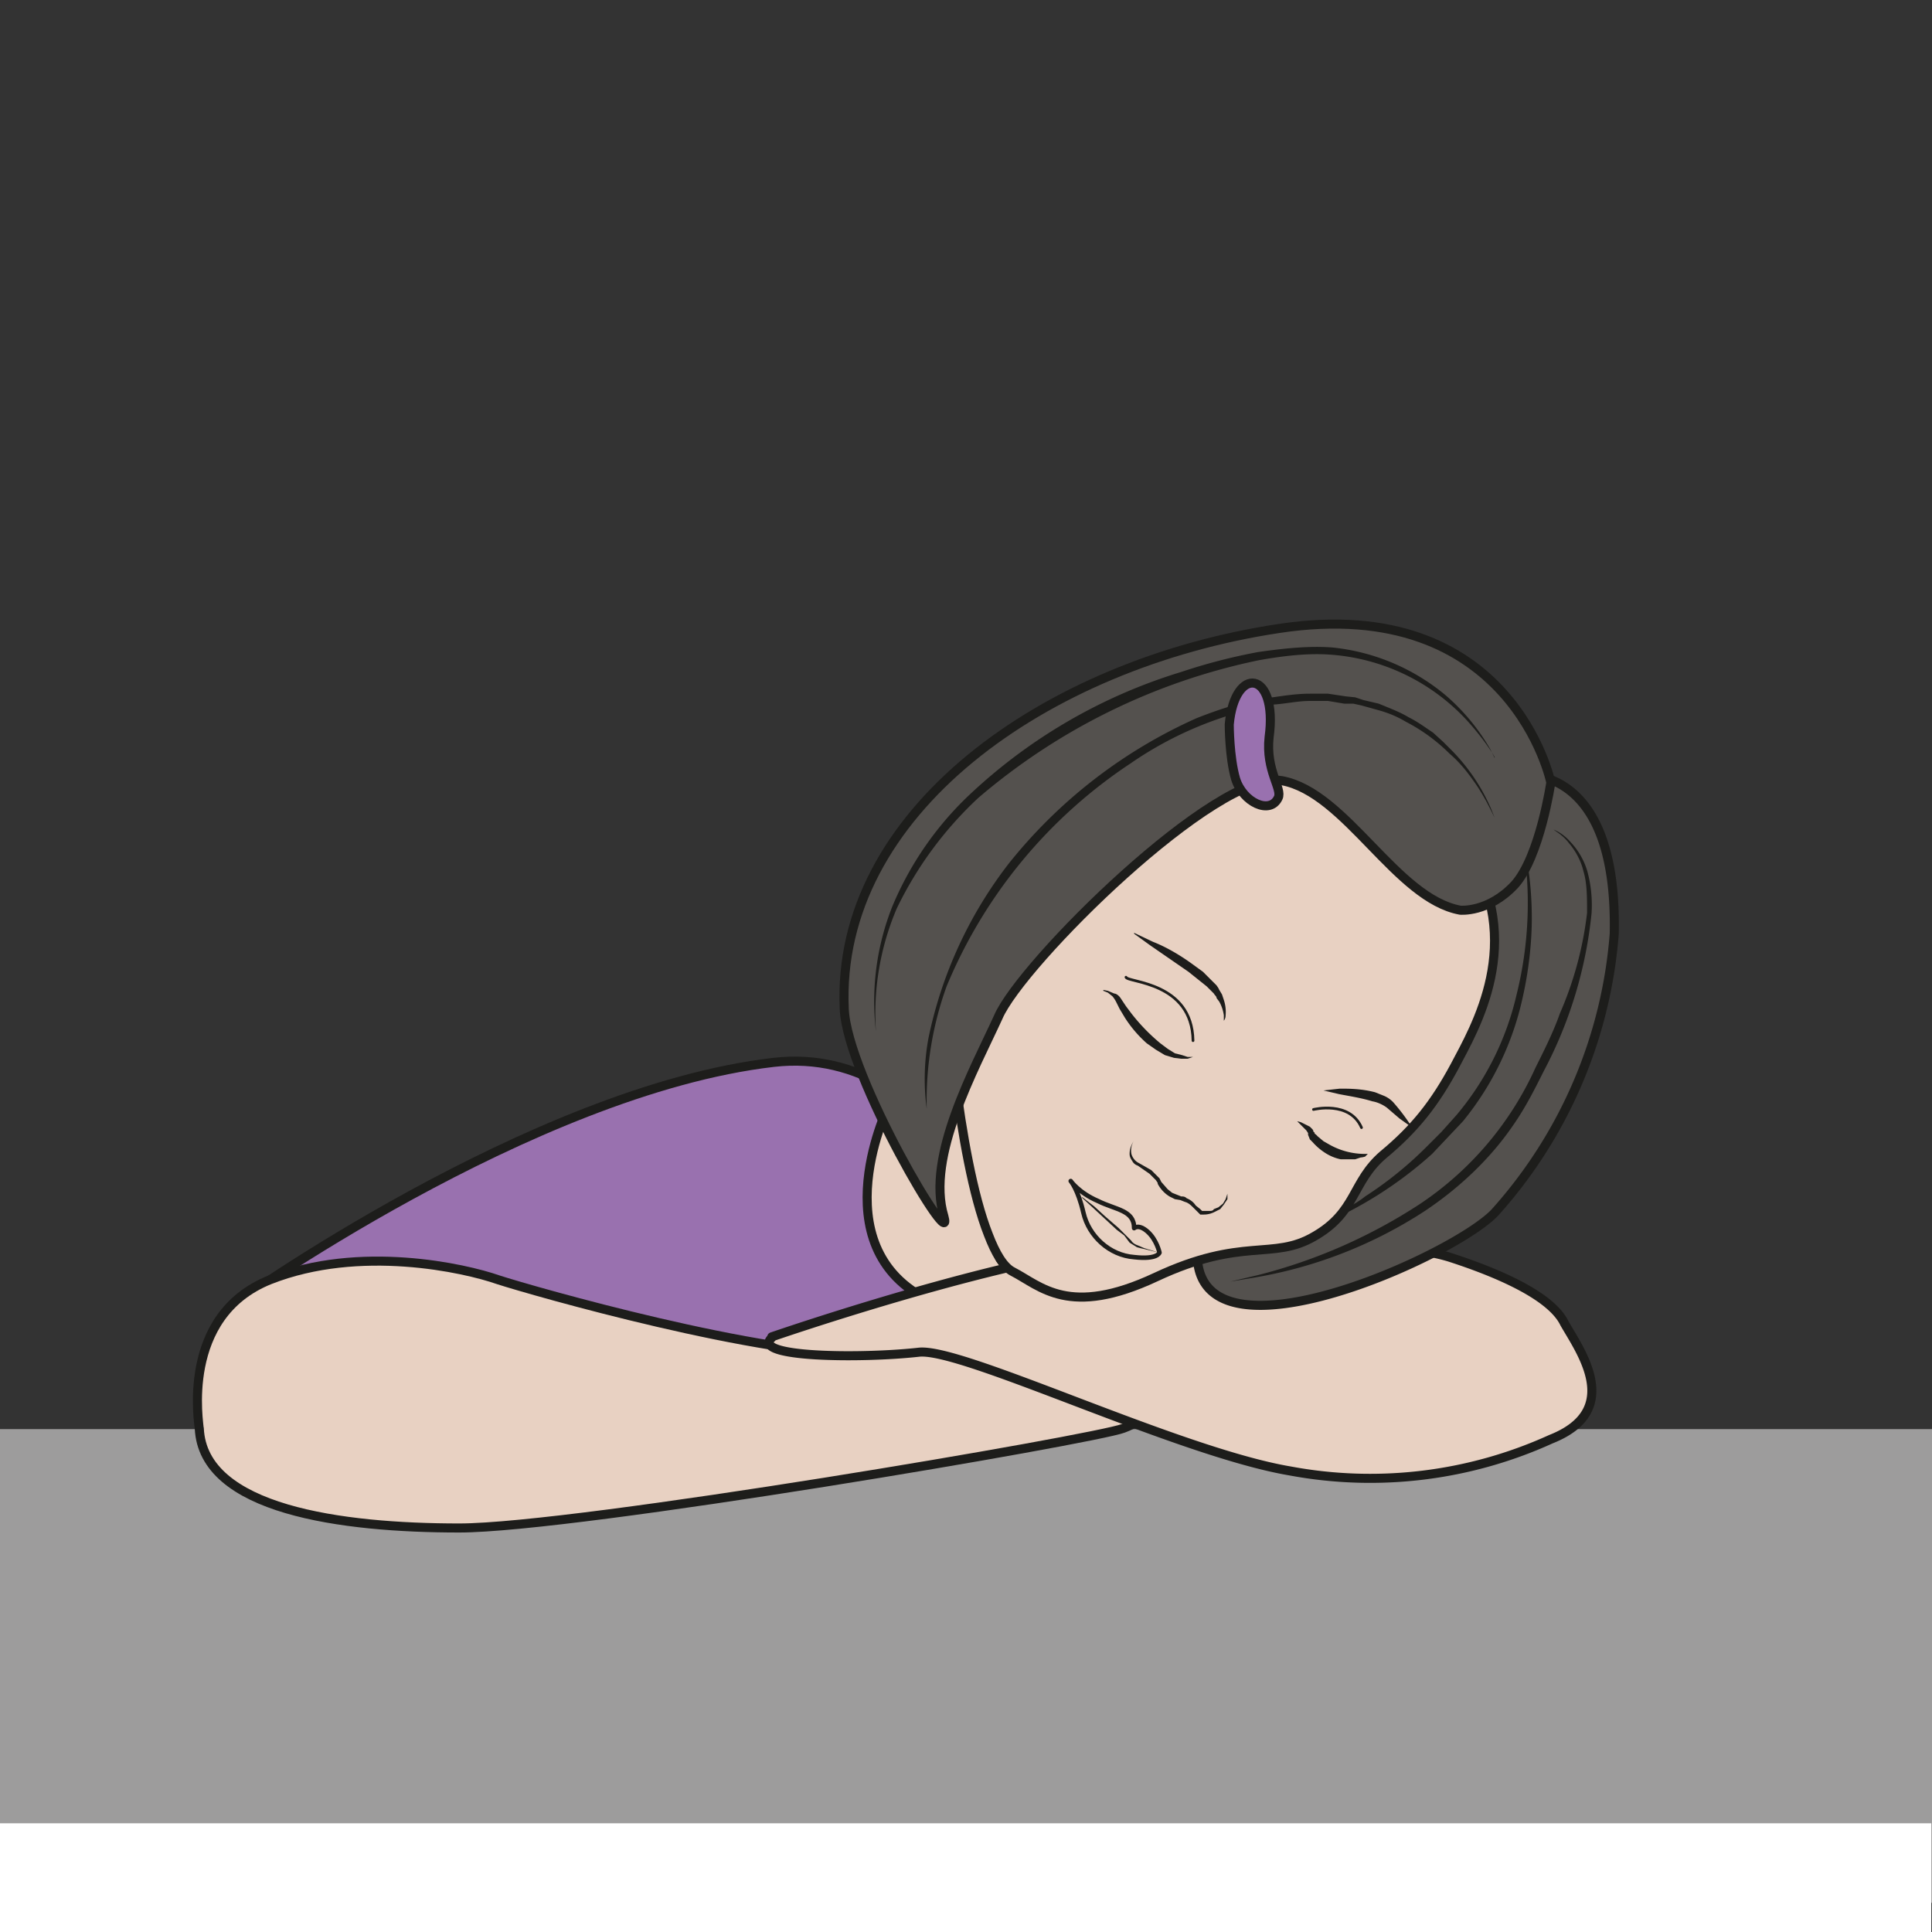
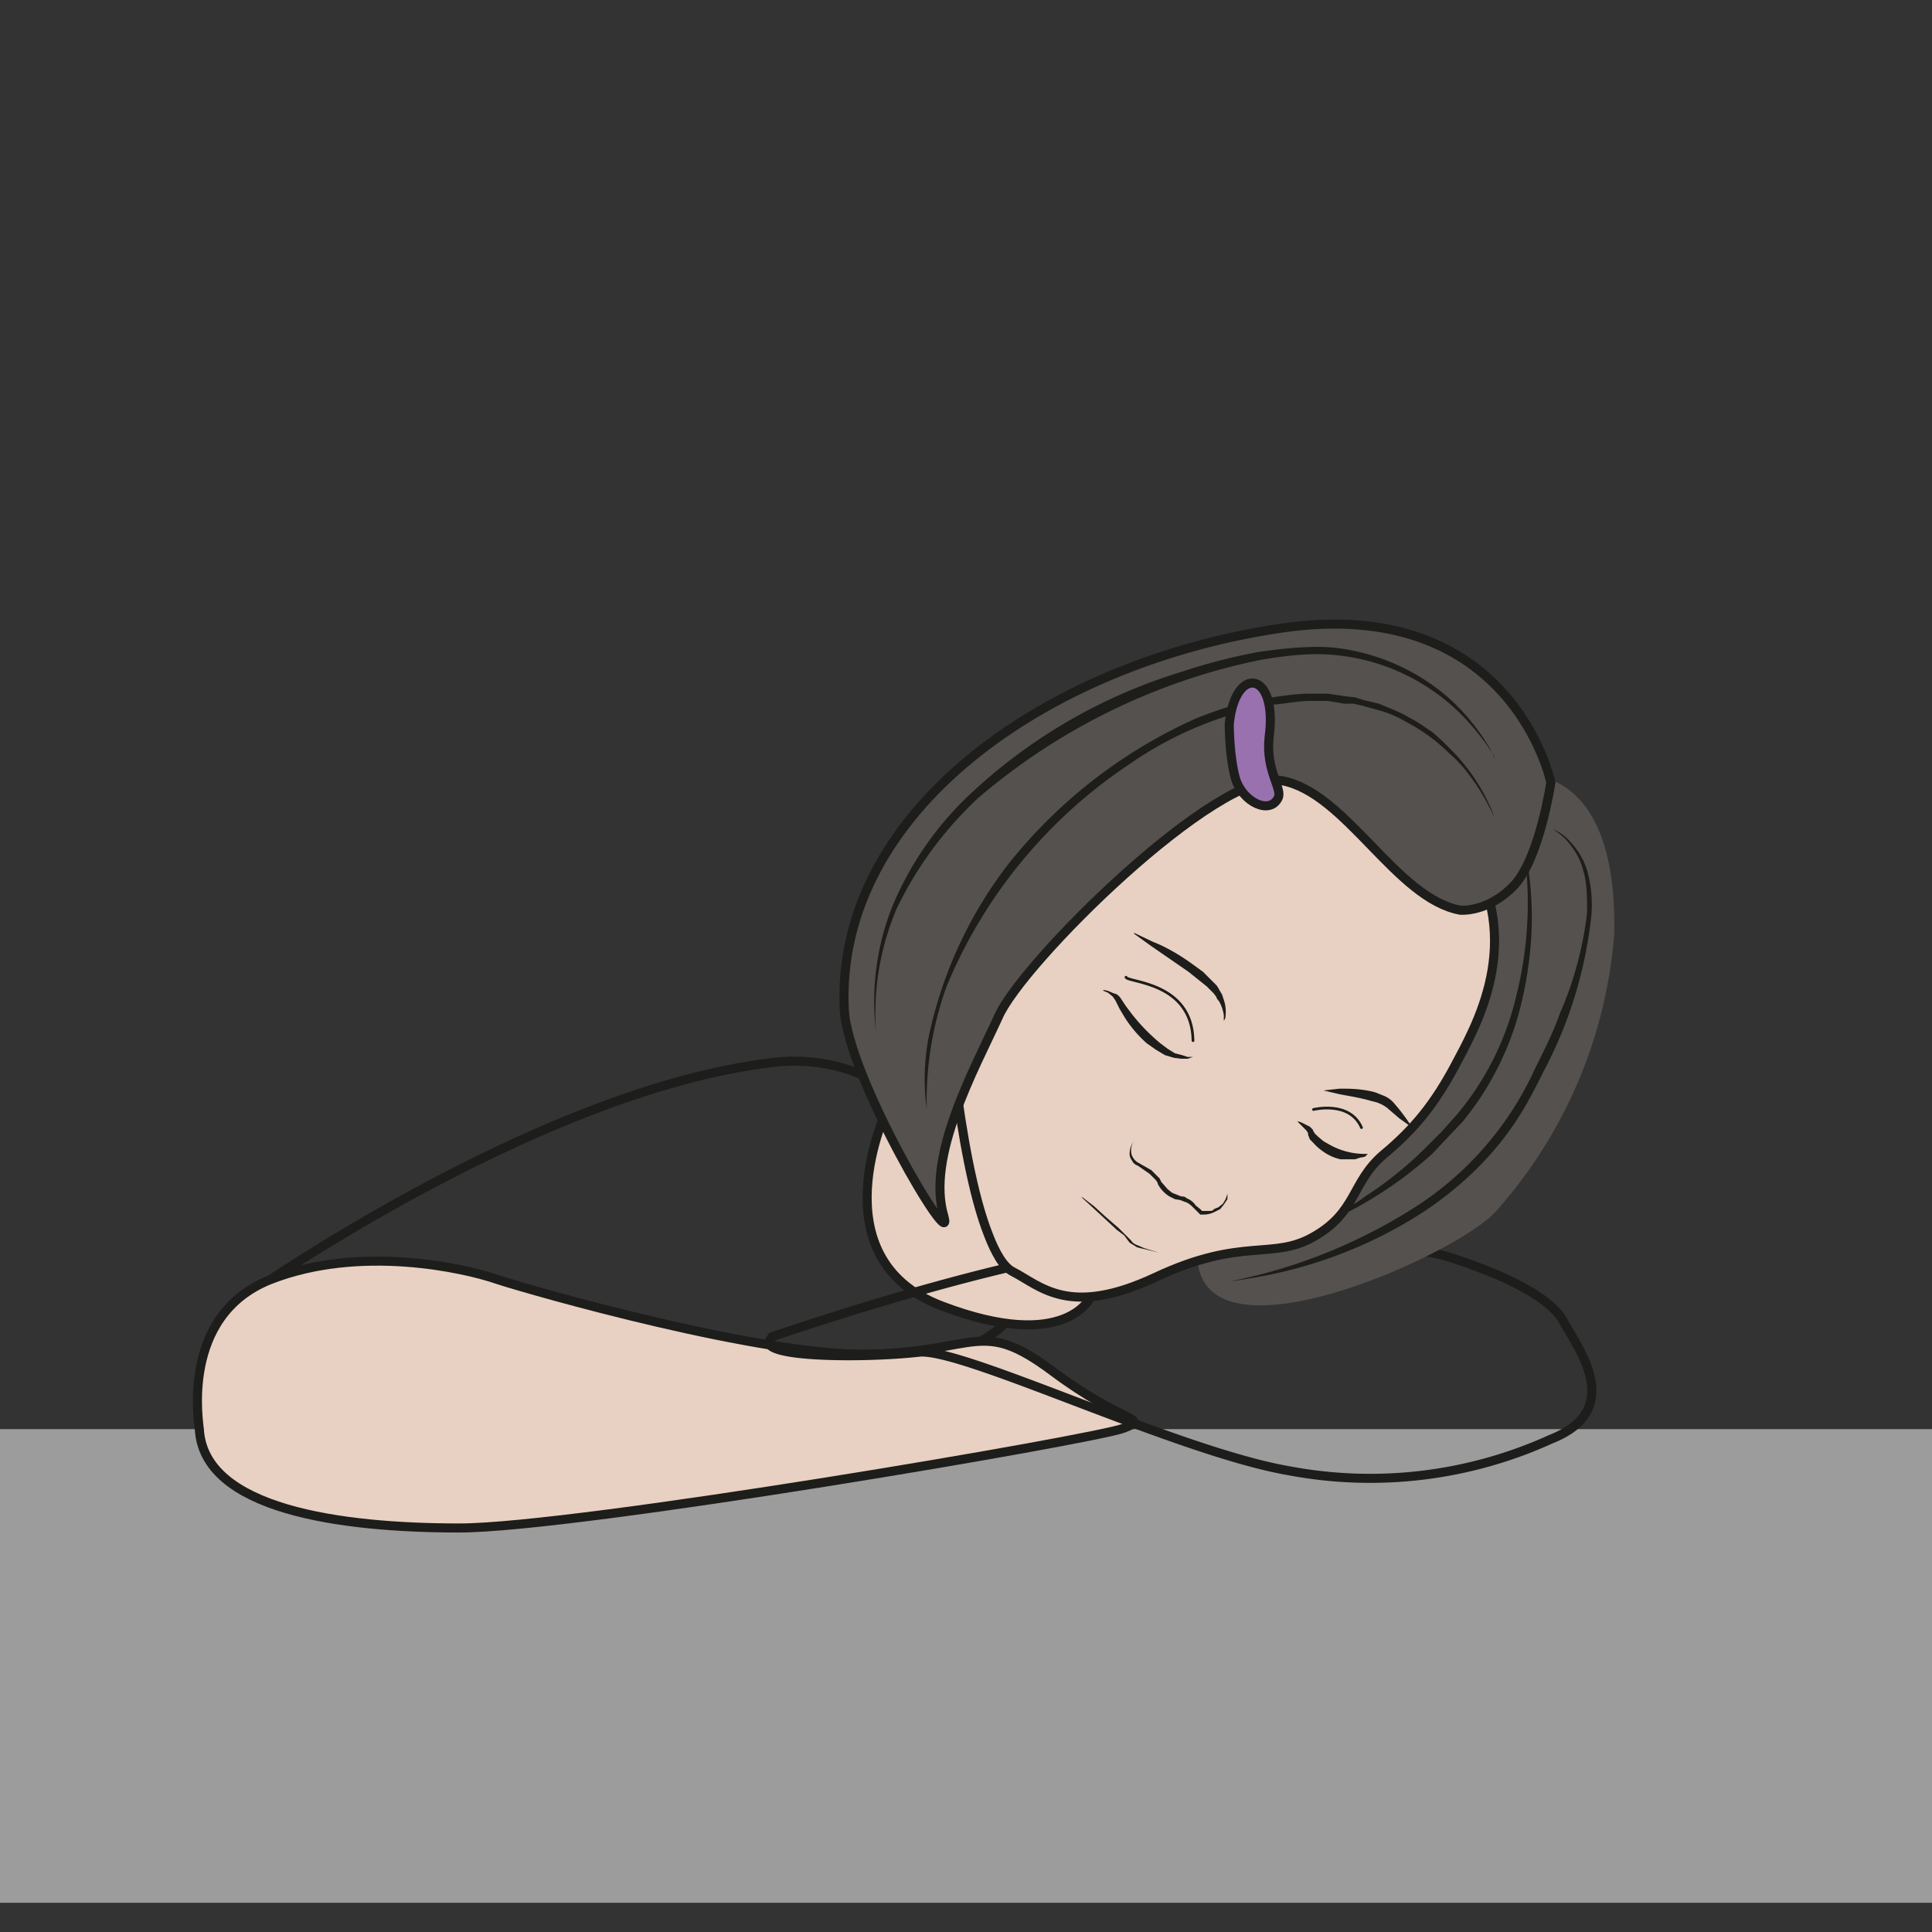
<svg xmlns="http://www.w3.org/2000/svg" viewBox="0 0 284.3 284.3">
  <rect x="0" y="0" width="284.3" height="284.3" fill="#333333" stroke="none" />
  <defs>
    <clipPath id="a">
      <path d="M0 213.2h213.2V0H0z" />
    </clipPath>
  </defs>
  <path d="M0 280h284.3v-69.7H0z" fill="#9d9c9c" />
  <g clip-path="url(#a)" transform="matrix(1.333 0 0 -1.333 0 284.3)">
-     <path d="M25.4 69s33.2 23.9 60 27c19 2.2 28.7-23 27-26.7-8.3-17.5-87-.3-87-.3" fill="#9971af" />
    <path d="M25.4 69s33.2 23.9 60 27c19 2.2 28.7-23 27-26.7-8.3-17.5-87-.3-87-.3z" fill="none" stroke="#1d1d1b" stroke-linecap="round" stroke-linejoin="round" stroke-miterlimit="10" />
    <path d="M22 55.5C22 56 19.8 68 29.8 72c9.9 3.9 21.5 1.3 25.2 0 3.7-1.2 29.5-8.6 41.2-8.2 11.8.3 12.1 4 20-1.9s10.9-5.1 7.8-6.3-60.4-11-73.3-11c-13 0-28.3 2-28.7 11" fill="#e8d1c2" />
    <path d="M22 55.5C22 56 19.8 68 29.8 72c9.9 3.9 21.5 1.3 25.2 0 3.7-1.2 29.5-8.6 41.2-8.2 11.8.3 12.1 4 20-1.9s10.9-5.1 7.8-6.3-60.4-11-73.3-11c-13 0-28.3 2-28.7 11z" fill="none" stroke="#1d1d1b" stroke-linecap="round" stroke-linejoin="round" stroke-miterlimit="10" />
    <path d="M98 91s-8-16.6 6-21.9c13.7-5.2 16.4 1 16.4 1s-8.9 1.8-10.1 4.4-3.5 16.5-3.5 16.5z" fill="#e8d1c2" />
    <path d="M98 91s-8-16.6 6-21.9c13.7-5.2 16.4 1 16.4 1s-8.9 1.8-10.1 4.4-3.5 16.5-3.5 16.5z" fill="none" stroke="#1d1d1b" stroke-linecap="round" stroke-linejoin="round" stroke-miterlimit="10" />
-     <path d="M85.2 65.7s26.6 9.2 40 10c13.3.7 28.2.8 34.8-1.2 6.5-2.1 11.4-4.6 12.7-7.3 1.7-3 6.6-9.6-1.5-12.8a48.2 48.2 0 00-28.8-3.5C130 53 106.1 64.6 101.4 64c-6.3-.7-18.6-.6-16.2 1.6" fill="#e8d1c2" />
    <path d="M85.2 65.7s26.6 9.2 40 10c13.3.7 28.2.8 34.8-1.2 6.5-2.1 11.4-4.6 12.7-7.3 1.7-3 6.6-9.6-1.5-12.8a48.2 48.2 0 00-28.8-3.5C130 53 106.1 64.6 101.4 64c-6.3-.7-18.6-.6-16.2 1.6z" fill="none" stroke="#1d1d1b" stroke-linecap="round" stroke-linejoin="round" stroke-miterlimit="10" />
    <path d="M167.2 127.7s11.4 2.2 11-17.5A52 52 0 00165 79.4c-4.6-4.8-31.7-17-32.8-5.3-.4 3.5 31.6 54.8 35 53.6" fill="#54514e" />
-     <path d="M167.2 127.7s11.4 2.2 11-17.5A52 52 0 00165 79.4c-4.6-4.8-31.7-17-32.8-5.3-.4 3.5 31.6 54.8 35 53.6z" fill="none" stroke="#1d1d1b" stroke-linejoin="round" stroke-miterlimit="10" />
    <path d="M170.7 122l.8-.3c.5-.2 1.2-.6 1.9-1.4a8 8 0 001.8-3.1c.4-1.4.6-3 .5-4.7a47.3 47.3 0 00-5.3-17.5c-1-2-2-4-3.4-6-2.6-3.8-6.1-7-9.7-9.4a49.5 49.5 0 00-18.5-7.3l-3-.5 3 .7a59.2 59.2 0 0118 7.9 35.8 35.8 0 0112.7 15c1 2 2 4 2.7 6a39 39 0 013 11.1c0 1.7 0 3.3-.4 4.6-.3 1.3-1 2.4-1.6 3.1-.6.8-1.3 1.2-1.7 1.5l-.8.3" fill="#1d1d1b" />
    <path d="M168.1 120.4s1-3.3 1-8.5c0-2.5-.3-5.6-1-8.7a32.5 32.5 0 00-6.6-13.7l-1.7-1.8-1.7-1.8a43.8 43.8 0 00-12.7-8l-2.2-.7a27.8 27.8 0 004.5 2.2c.9.5 2 1 3 1.8a40.8 40.8 0 016.7 5.4l1.7 1.7 1.7 1.9a31.6 31.6 0 016.6 13.2 41.9 41.9 0 01.7 17" fill="#1d1d1b" />
    <path d="M113.9 114.9s-9.7-11.1-8.5-20.4c.8-6.3 2-13.2 3.7-17.5.8-2.1 1.7-3.6 2.7-4.1 3.1-1.6 6.2-5.1 15.8-.6 9.6 4.5 12.9 1.8 17.5 4.5 4.7 2.7 4.1 6 7.6 9 3.5 2.9 5.7 5.7 7.9 9.8 2.2 4.2 7.9 13.7 1.3 24-6.6 10.1-31.5 13-48-4.7" fill="#e8d1c2" />
    <path d="M113.9 114.9s-9.7-11.1-8.5-20.4c.8-6.3 2-13.2 3.7-17.5.8-2.1 1.7-3.6 2.7-4.1 3.1-1.6 6.2-5.1 15.8-.6 9.6 4.5 12.9 1.8 17.5 4.5 4.7 2.7 4.1 6 7.6 9 3.5 2.9 5.7 5.7 7.9 9.8 2.2 4.2 7.9 13.7 1.3 24-6.6 10.1-31.5 13-48-4.7z" fill="none" stroke="#1d1d1b" stroke-linecap="round" stroke-linejoin="round" stroke-miterlimit="10" />
    <path d="M171.2 126.9s-4.3 20.9-30 17c-25.9-3.9-49-20.4-48-42 .3-7.4 12.3-27.6 11-22.9-2 6.6 3.4 16.3 6 22 2.5 5.9 24.2 27.4 31.3 26.1 7.1-1.3 12.6-13 19.7-14.3 0 0 3.1-.3 6 2.8 2.8 3.1 4 11.3 4 11.3" fill="#54514e" />
    <path d="M171.2 126.9s-4.3 20.9-30 17c-25.9-3.9-49-20.4-48-42 .3-7.4 12.3-27.6 11-22.9-2 6.6 3.4 16.3 6 22 2.5 5.9 24.2 27.4 31.3 26.1 7.1-1.3 12.6-13 19.7-14.3 0 0 3.1-.3 6 2.8 2.8 3.1 4 11.3 4 11.3z" fill="none" stroke="#1d1d1b" stroke-linejoin="round" stroke-miterlimit="10" />
    <path d="M165 123l-.5 1a24 24 0 01-1.5 2.6c-.7 1-1.6 2.3-3 3.5a19.5 19.5 0 01-4.8 3.5c-1 .6-2 1-3.1 1.3l-1.8.5-.9.2h-1l-1.8.3h-2c-1.3 0-2.6-.3-4-.4a40 40 0 01-15.8-6.5 54.6 54.6 0 01-20.3-24.6 37.2 37.2 0 01-2.2-13.4v-1.1 1a24.7 24.7 0 00.2 7.8 47 47 0 008.9 19.3 55.4 55.4 0 0020.7 16c2.8 1.1 5.6 2 8.4 2.3 1.4.2 2.7.4 4.1.4h2l2-.3 1-.1.9-.3 1.7-.4c1.2-.5 2.3-.9 3.3-1.5 1-.5 1.8-1.1 2.7-1.7l1.1-1 1-1a21 21 0 004.3-6.4l.4-1" fill="#1d1d1b" />
    <path d="M165 129.7s-.7 1.3-2.4 3.3a22.7 22.7 0 01-15.6 8c-2.5.2-5.2-.1-8-.6a69.2 69.2 0 01-31-15.2 41 41 0 01-9-12.2 29.5 29.5 0 01-2.3-13.6v-1 1a28.4 28.4 0 001.8 13.8 36 36 0 008.8 12.6 59.2 59.2 0 0023.1 13.3 63 63 0 008.5 2.2c2.8.4 5.6.7 8.2.5a23.2 23.2 0 0012.4-5.2 23 23 0 005-6l.5-1M125.2 110.3l2.1-1c1.3-.5 2.9-1.4 4.4-2.5l1.1-.8 1-1 .5-.5.2-.3.1-.2.3-.5.2-.6a4.2 4.2 0 00.2-1.7c0-.4-.2-.6-.2-.6v.6a4.3 4.3 0 01-.5 1.5l-.3.4c0 .2-.2.3-.3.5l-.2.2-.2.2-.4.4-1 .8-1 .8-4.2 2.9-1.8 1.3M146.1 92.9l1.8.2c1 0 2.4 0 3.9-.4l1-.4a3 3 0 001-.7 22.1 22.1 0 002.1-2.8l-1.4 1-1.4 1.2c-.4.3-1 .6-1.6.7-1.3.4-2.7.6-3.7.8l-1.7.4M121.8 104l.5-.1.7-.3c.2 0 .5-.2.7-.5l.6-.9.6-.8a21 21 0 013.2-3.3l.8-.6.8-.5.8-.2.6-.2h.6l-.6-.2h-.7l-.8.1-1 .3-1 .6-1 .7a13.4 13.4 0 00-2.4 2.8l-.6 1-.4.8a3 3 0 01-.4.6l-.5.4-.5.2M143.2 89.5l.4-.1 1-.5.3-.3.1-.2v-.1c.1-.1 0 0 0 0h.1c0-.2.1-.2.2-.3l.2-.2.6-.5.7-.4a8 8 0 014.2-1l-.3-.3a2 2 0 00-.5-.1l-.6-.2H148a5.1 5.1 0 00-1.7.7 6.6 6.6 0 00-1.4 1.2l-.3.3-.2.5v.2l-.2.3-.4.4-.3.3-.3.3" fill="#1d1d1b" />
    <path d="M124.3 105.4c.2-.6 7.3-.5 7.4-7M145 90.8s4 1 5.3-2" fill="none" stroke="#1d1d1b" stroke-linecap="round" stroke-linejoin="round" stroke-miterlimit="10" stroke-width=".3" />
    <path d="M125.2 87.4c-.3-.5-.4-1-.3-1.5.1-.4.4-.8.8-1l1.4-.8.3-.3.3-.3.3-.3.2-.4.7-.8.5-.4.5-.2.5-.2c.2 0 .4 0 .6-.2.5-.2.8-.5 1-.8l.5-.4.2-.2h.8c.2 0 .4 0 .5.2l.5.2.5.4.3.5.2.6v-.6l-.4-.6-.4-.5-.6-.3a2.6 2.6 0 00-1.2-.3h-.2-.2l-.3.3-.4.4c-.3.3-.6.6-1 .7l-.5.2-.6.1-.6.3a3.6 3.6 0 00-1.3 1.4v.1l-.2.3-.2.2-.3.3-.2.2-1.3.9c-.3.1-.5.3-.6.5-.2.3-.3.5-.3.8 0 .6.2 1 .5 1.5" fill="#1d1d1b" />
-     <path d="M118.2 82.9s.9-1.3 3-2.2c2-1 4-1 4-3 0 0 .5.5 1.5-.4S128 75 128 75s-.2-.8-2.8-.5c-2.7.2-5 2.3-5.6 4.9-.6 2.6-1.4 3.5-1.4 3.5z" fill="none" stroke="#1d1d1b" stroke-linecap="round" stroke-linejoin="round" stroke-miterlimit="10" stroke-width=".5" />
    <path d="M119.5 81.1l1.3-1L122 79l1.5-1.3.7-.7.7-.7c.1-.2.4-.4.7-.5l.7-.3 1.6-.5-1.6.4a9 9 0 00-.8.2l-.8.5-.6.8-.8.6-2.7 2.5-1.2 1.1" fill="#1d1d1b" />
    <path d="M135.7 133.3s0-3.6.7-6c.8-2.6 3.8-4 4.7-2.1.5 1-1.4 3-1 6.7 1 7.4-3.8 8-4.4 1.4" fill="#9971af" />
    <path d="M135.7 133.3s0-3.6.7-6c.8-2.6 3.8-4 4.7-2.1.5 1-1.4 3-1 6.7 1 7.4-3.8 8-4.4 1.4z" fill="none" stroke="#1d1d1b" stroke-linecap="round" stroke-linejoin="round" stroke-miterlimit="10" />
-     <path d="M217.5-103H-17.2V12h234.7z" fill="#fff" />
  </g>
</svg>